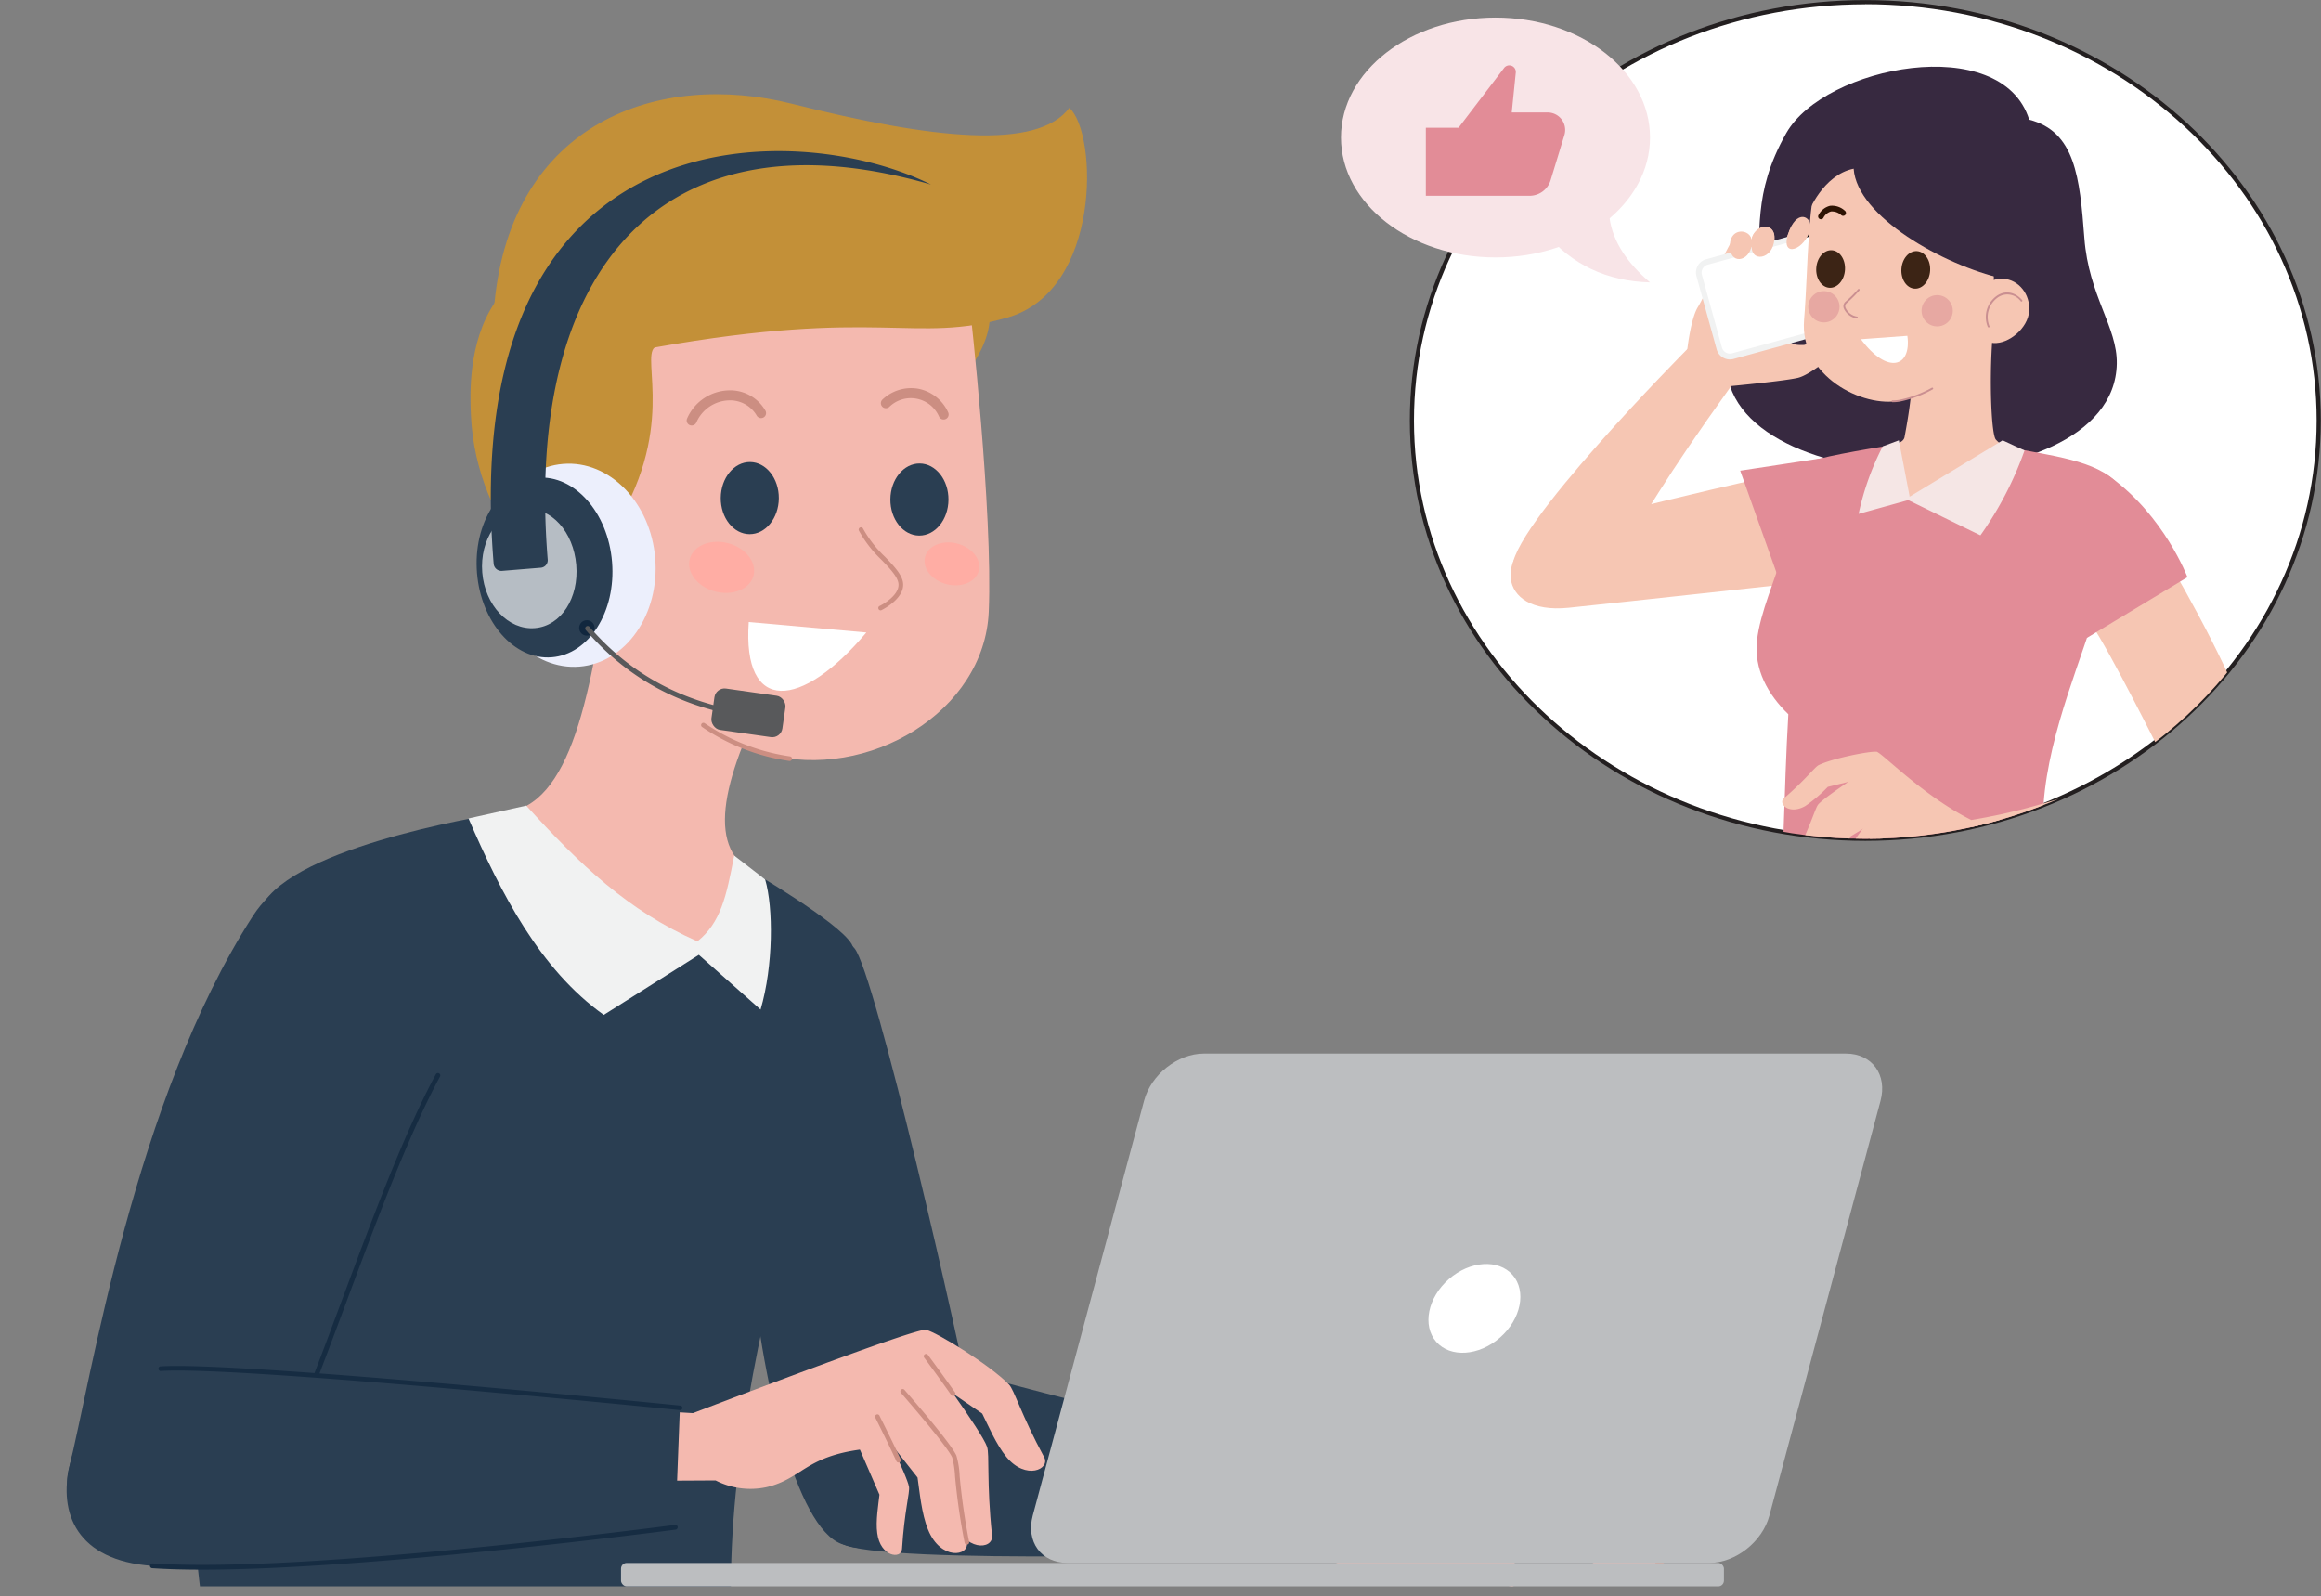
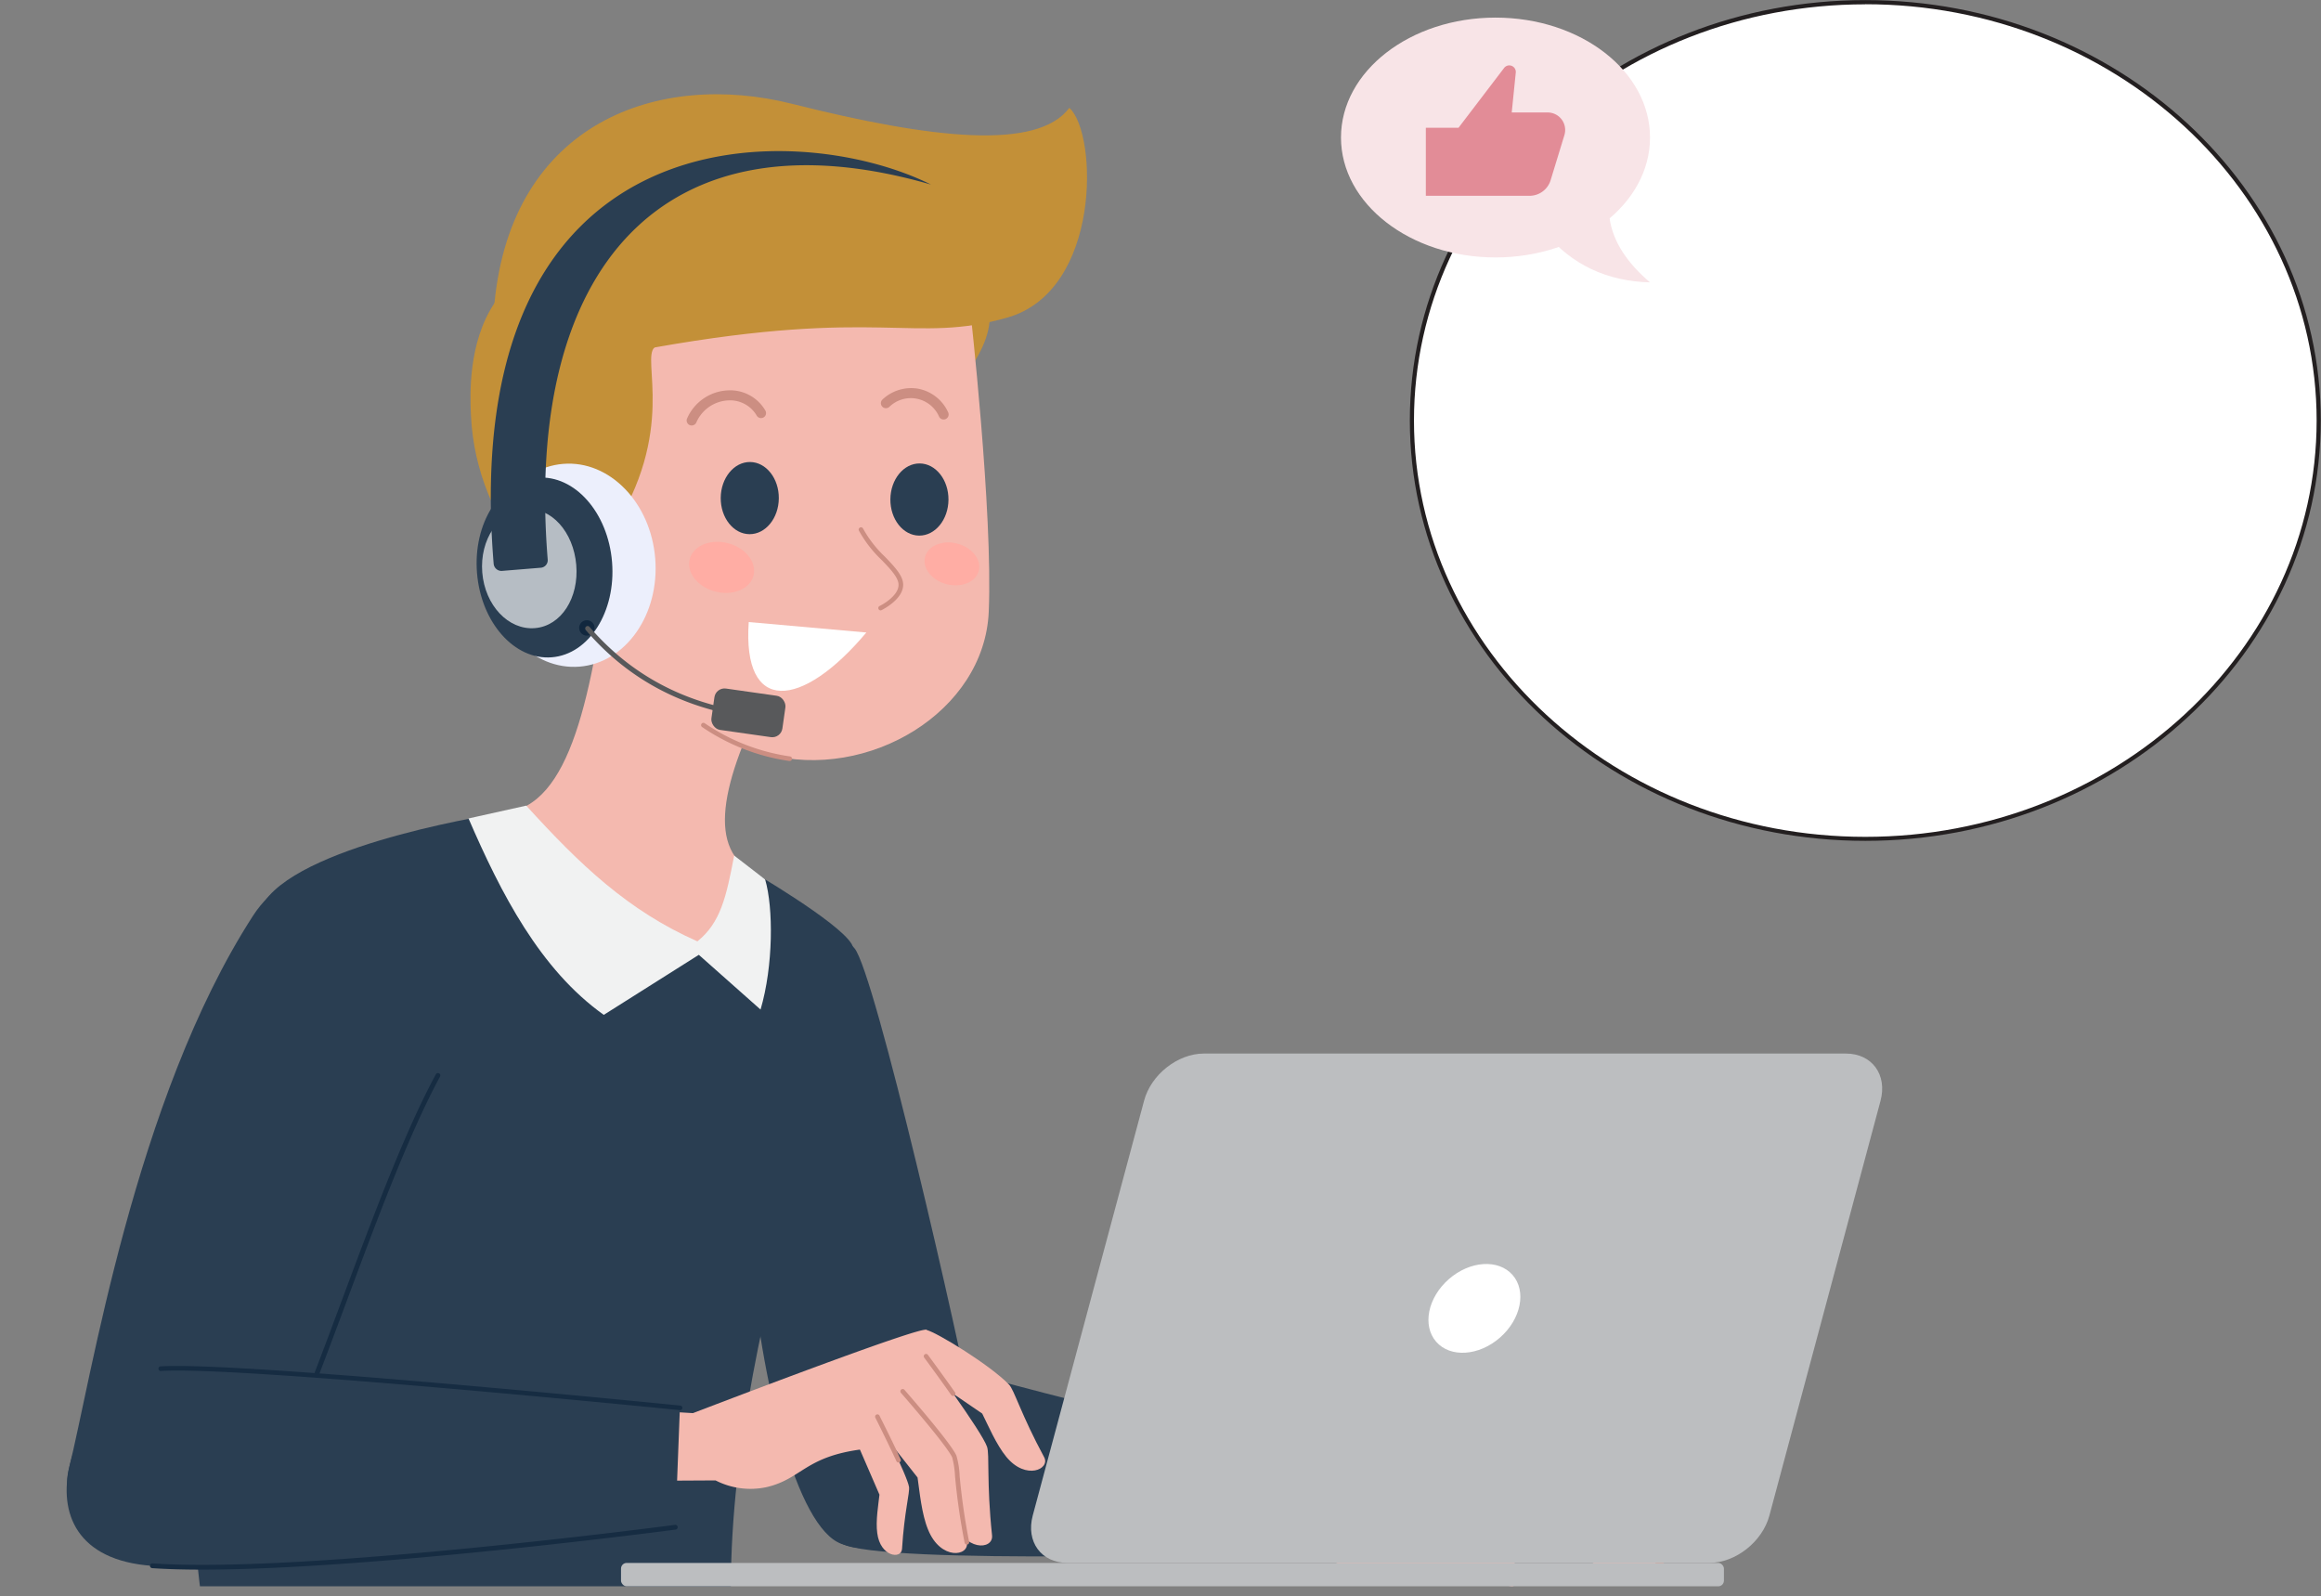
<svg xmlns="http://www.w3.org/2000/svg" data-name="Layer 1" height="347.3" preserveAspectRatio="xMidYMid meet" version="1.0" viewBox="-9.5 77.2 505.0 347.3" width="505.0" zoomAndPan="magnify">
  <rect x="-9.5" y="77.2" width="505.0" height="347.3" fill="#808080" stroke="none" />
  <defs>
    <clipPath id="a">
-       <ellipse cx="396.35" cy="168.68" fill="none" rx="98.65" ry="91.01" />
-     </clipPath>
+       </clipPath>
  </defs>
  <g>
-     <path d="M310.46,386.62s24.1,7.62,26.08,8.77,7.94,12,16.57,19.67c1.62,1.44-4.08,7-11.48,0s-11-10.62-11-10.62l-22.76-5.91Z" fill="#ec876c" />
+     <path d="M310.46,386.62s24.1,7.62,26.08,8.77,7.94,12,16.57,19.67c1.62,1.44-4.08,7-11.48,0s-11-10.62-11-10.62Z" fill="#ec876c" />
  </g>
  <g>
    <path d="M270.1,411.59s14.73,7.66,17.44,8.48,16-.59,31.7,2.24c2.21.4,3.77-6.43-5.78-9.4s-17.79-1.81-17.91-7,11.31-3.88,13.2-3.77,19.79,9,19.79,9,3,2.19,9.9,7.07c9,6.36,14.44.74,11.65-1.77-9.38-8.43-12.83-13-14.95-14.26s-22-15.54-24.68-15.54c-1.63,0-39.92,7.69-39.92,7.69l-20.46-1V411Z" fill="#f4b9af" />
  </g>
  <g>
    <path d="M176.41,283.5c4.47,5.29,22.78,85.16,26.25,104,3.09,16.69-15.3,30.64-29.1,25.59-9.74-3.56-17.57-35.11-20-65.09C151.22,319.85,167.61,273.1,176.41,283.5Z" fill="#2a3e52" />
  </g>
  <g>
    <path d="M268.68,392.5,266.51,415s-84.64,2.84-92.95-2C156.72,403.3,163,363.29,190,372.38,212.41,379.91,268.68,392.5,268.68,392.5Z" fill="#2a3e52" />
  </g>
  <g>
    <path d="M153.35,266.36,100.11,254s-42.84,6.36-52,19.26C20.11,312.52,34,422.32,34,422.32H149.53c0-60.36,31.21-131.39,26.28-139.72C172.91,277.7,153.35,266.36,153.35,266.36Z" fill="#2a3e52" />
  </g>
  <g>
    <path d="M160.05,222.76c-11.64,21.44-16.19,37.4-6.7,43.6,0,0,3.76,17.93-13.47,15.68C115.8,278.9,100.11,254,100.11,254c14.59-1.24,19.23-25.58,23.4-57.38Z" fill="#f4b9af" />
  </g>
  <g>
    <path d="M105,252.48c11.74,12.92,22.2,22.88,37.24,29.53,5.06-4.08,6.28-9.67,8-18.67l6.74,5.21c1.8,6.11,1.8,18.78-1,28.3l-13.43-11.91L121.87,298c-13.87-9.86-22.4-26.47-29.43-42.73Z" fill="#f1f2f2" />
  </g>
  <g>
    <path d="M98.09,143.14c-5.79,8.69-5.31,20.11-5.13,24.24,1.07,25.42,20.56,40.86,23.92,43.44,54.2-20.35,92-50.62,88.77-66.57C201.22,122.31,117.71,113.69,98.09,143.14Z" fill="#c39038" />
  </g>
  <g>
    <path d="M201.56,144.22s5,44.27,4.07,66.07-26.23,36.91-48.27,31S125.2,214.6,125.2,214.6s-.83-7.22-1.79-21.43c14.49-22.16,6.54-37.91,9.5-40.37C138.15,148.46,201.56,144.22,201.56,144.22Z" fill="#f4b9af" />
  </g>
  <g>
    <ellipse cx="147.51" cy="200.64" fill="#ffada4" rx="5.44" ry="7.17" transform="rotate(-75.62 147.51 200.641)" />
  </g>
  <g>
    <ellipse cx="197.62" cy="199.89" fill="#ffada4" rx="4.57" ry="6.03" transform="rotate(-75.62 197.615 199.89)" />
  </g>
  <g>
    <path d="M162.32,242.77h-.06a45.08,45.08,0,0,1-19-7.39.5.5,0,0,1,.57-.83,44.05,44.05,0,0,0,18.56,7.22.51.51,0,0,1,.44.57A.51.51,0,0,1,162.32,242.77Z" fill="#cc8e82" />
  </g>
  <g>
    <path d="M125.2,214.6c-23.44,6.3-24.35-33.82-1.79-21.43Z" fill="#f4b9af" />
  </g>
  <g>
    <path d="M132.91,152.8c49.24-8.74,56.29-.68,76.75-6.5s19.71-40,13.51-45.64c-6.92,9.29-29.73,6.83-60.29-.86-29.15-7.34-61,4.08-64.79,43.34C97.08,153.52,132.91,152.8,132.91,152.8Z" fill="#c39038" />
  </g>
  <g>
    <path d="M123,208.82a.49.49,0,0,1-.35-.15L110.83,197.1a.5.5,0,1,1,.7-.72L123.33,208a.52.52,0,0,1,0,.72A.51.51,0,0,1,123,208.82Z" fill="#cc8e82" />
  </g>
  <g>
    <ellipse cx="153.64" cy="185.57" fill="#2a3e52" rx="7.85" ry="6.32" transform="rotate(-89.53 153.636 185.572)" />
  </g>
  <g>
    <ellipse cx="190.55" cy="185.87" fill="#2a3e52" rx="7.85" ry="6.32" transform="rotate(-89.53 190.554 185.877)" />
  </g>
  <g>
    <path d="M182.11,210a.52.52,0,0,1-.46-.29.5.5,0,0,1,.24-.67c.05,0,4.91-2.43,4-5.33-.42-1.4-1.95-3-3.57-4.68a26.07,26.07,0,0,1-4.94-6.39.5.5,0,0,1,.24-.67.5.5,0,0,1,.67.24,25.2,25.2,0,0,0,4.76,6.12c1.78,1.86,3.31,3.46,3.81,5.09,1.12,3.72-4.33,6.41-4.56,6.53A.63.63,0,0,1,182.11,210Z" fill="#cc8e82" />
  </g>
  <g>
    <path d="M141,169.77a1.1,1.1,0,0,1-.47-.1,1.09,1.09,0,0,1-.52-1.46,10.19,10.19,0,0,1,8.91-6.08,8.84,8.84,0,0,1,8.11,4.4,1.09,1.09,0,1,1-1.91,1.05,6.71,6.71,0,0,0-6.13-3.27,8,8,0,0,0-7,4.84A1.1,1.1,0,0,1,141,169.77Z" fill="#cc8e82" />
  </g>
  <g>
    <path d="M195.83,168.47a1.09,1.09,0,0,1-1-.61A6.71,6.71,0,0,0,184,165.72a1.09,1.09,0,0,1-1.49-1.6,9.09,9.09,0,0,1,7.81-2.34,9,9,0,0,1,6.47,5.11,1.09,1.09,0,0,1-.49,1.46A1.07,1.07,0,0,1,195.83,168.47Z" fill="#cc8e82" />
  </g>
  <g>
    <path d="M153.41,212.54C152,232.6,164.87,231.62,179,214.81Z" fill="#fff" />
  </g>
  <g>
    <path d="M45.53,276.47c-25.83,40-35.31,101.53-40,120.06s30.19,26.92,41.58,7.35C58.28,384.71,72.36,336,85.79,311.19S61.85,251.22,45.53,276.47Z" fill="#2a3e52" />
  </g>
  <g>
    <path d="M47.13,404.4a.48.48,0,0,1-.26-.07.51.51,0,0,1-.19-.71c5.5-9.45,11.68-26,18.23-43.6,6.69-17.95,13.62-36.52,20.42-49.08a.52.52,0,0,1,.7-.21.51.51,0,0,1,.21.7c-6.76,12.5-13.67,31-20.36,49-6.56,17.6-12.76,34.23-18.3,43.76A.53.53,0,0,1,47.13,404.4Z" fill="#162c42" />
  </g>
  <g>
    <path d="M124.18,399.41l-3.73-16,20.82,1.24c16.66-6.37,49.32-18.72,50.84-18.14l2.37,9.34-16.24,16.65c-12.57,1.56-13.25,6.43-20.9,8.24a16.63,16.63,0,0,1-11.15-1.45Z" fill="#f4b9af" />
  </g>
  <g>
    <path d="M209.45,394.16c4.27,5.2,9.64,2.65,8.23.07-5-9.26-6.51-14.62-7.62-15.77-4.1-4.26-15.65-11.33-17.95-11.9-3.4,2.38-4.49,7.23.21,10.06l11.89,8.13C205.48,387.27,207.25,391.48,209.45,394.16Z" fill="#f4b9af" />
  </g>
  <g>
    <path d="M198,407.7c2.14,7.1,8.69,6.78,8.35,3.55-1.22-11.55-.51-17.61-1.09-19.28-1.2-3.46-13.24-19.7-13.24-19.7-4.47,1-7.63,5.46-4.05,10.32l8.67,13.31C196.84,399,196.86,404,198,407.7Z" fill="#f4b9af" />
  </g>
  <g>
    <path d="M197.88,380.92a.51.51,0,0,1-.42-.21c-3-4.27-5.85-8.1-5.88-8.14a.51.51,0,0,1,.11-.7.5.5,0,0,1,.7.1s2.87,3.87,5.9,8.16a.51.51,0,0,1-.12.7A.52.52,0,0,1,197.88,380.92Z" fill="#cc8e82" />
  </g>
  <g>
    <path d="M192.43,410c2.71,6.73,9,5.84,8.44,2.74-2.2-11.14-2-17.1-2.74-18.67-1.47-3.27-14.59-18-14.59-18-4.27,1.34-6.95,6-3,10.4l9.6,12.19C190.58,401.65,191,406.55,192.43,410Z" fill="#f4b9af" />
  </g>
  <g>
    <path d="M200.87,413.25a.49.49,0,0,1-.49-.41,140.39,140.39,0,0,1-2.08-14.4,20.33,20.33,0,0,0-.62-4.15c-.73-1.6-4.69-6.59-11.15-14.05a.5.5,0,0,1,.05-.71.51.51,0,0,1,.71.05c4.62,5.32,10.33,12.13,11.3,14.3a18.59,18.59,0,0,1,.71,4.46,142.71,142.71,0,0,0,2.06,14.31.49.49,0,0,1-.39.59Z" fill="#cc8e82" />
  </g>
  <g>
    <path d="M181.37,410.75c.66,5.19,5.25,5.74,5.39,3.46.51-8.18,1.73-12.31,1.52-13.53-.43-2.55-6.88-15.26-6.88-15.26-3.22.15-6,2.89-4,6.7l4.45,10.27C181.62,404.57,181,408.08,181.37,410.75Z" fill="#f4b9af" />
  </g>
  <g>
    <path d="M186,395.39a.5.5,0,0,1-.46-.29c-2-4.32-4.55-9.4-4.58-9.45a.51.51,0,0,1,.22-.68.52.52,0,0,1,.68.22c0,.06,2.61,5.15,4.6,9.49a.49.49,0,0,1-.46.71Z" fill="#cc8e82" />
  </g>
  <g>
    <path d="M25.35,375c-17.07,1.21-34.85,40.55-1.7,42.88s113.78-8.38,113.78-8.38l1-26S42.29,373.78,25.35,375Z" fill="#2a3e52" />
  </g>
  <g>
    <path d="M34.52,418.7c-4,0-7.69-.1-10.91-.32a.53.53,0,0,1-.48-.56.52.52,0,0,1,.56-.48c32.72,2.29,112.87-8.27,113.67-8.38a.52.52,0,0,1,.59.45.53.53,0,0,1-.45.58C136.77,410.09,71.42,418.7,34.52,418.7Z" fill="#162c42" />
  </g>
  <g>
    <path d="M138.44,384h-.05c-1-.1-96.31-9.69-113-8.51a.52.52,0,0,1-.07-1c16.79-1.17,112.22,8.42,113.19,8.52a.51.51,0,0,1,.46.56A.52.52,0,0,1,138.44,384Z" fill="#162c42" />
  </g>
  <g>
    <rect fill="#bcbec0" height="5.09" rx="1.24" transform="rotate(180 245.605 419.78)" width="239.97" x="125.62" y="417.23" />
  </g>
  <g>
    <path d="M222.73,417.23h139.7c5.69,0,11.53-4.6,13.05-10.29l24.18-90.23c1.52-5.68-1.85-10.29-7.53-10.29H252.42c-5.68,0-11.52,4.61-13,10.29L215.2,406.94C213.68,412.63,217.05,417.23,222.73,417.23Z" fill="#bcbec0" />
  </g>
  <g>
    <ellipse cx="311.3" cy="361.83" fill="#fff" rx="11.04" ry="8.45" transform="rotate(-41.18 311.34 361.85)" />
  </g>
  <g>
    <ellipse cx="114.82" cy="200.18" fill="#eceffc" rx="18.31" ry="22.13" transform="rotate(-4.62 114.83 200.295)" />
  </g>
  <g>
    <ellipse cx="108.99" cy="200.66" fill="#2a3e52" rx="14.74" ry="19.6" transform="rotate(-4.62 109.098 200.808)" />
  </g>
  <g>
    <circle cx="118.19" cy="213.82" fill="#11273e" r="1.68" />
  </g>
  <g>
    <path d="M153.45,233.28h-.07c-14.42-2-26.34-8.39-35.43-19a.54.54,0,0,1,.06-.75.53.53,0,0,1,.75.05c8.92,10.38,20.61,16.64,34.77,18.61a.53.53,0,0,1-.08,1.06Z" fill="#58595b" />
  </g>
  <g>
    <rect fill="#58595b" height="9.09" rx="2.22" transform="rotate(8.1 156.594 231.724)" width="15.6" x="145.65" y="228.2" />
  </g>
  <g>
    <path d="M95.43,201.75c.58,7.16,5.7,12.58,11.45,12.11s9.61-6.61,9-13.76-5.38-12.6-11.12-12.14S94.85,194.6,95.43,201.75Z" fill="#b6bdc4" />
  </g>
  <g>
    <path d="M99.72,201.41a1.7,1.7,0,0,1-1.81-1.56c-8.15-98.83,66.09-97,95.14-82.5-58.24-16.82-88.51,18.17-83.38,81.6a1.64,1.64,0,0,1-1.5,1.77Z" fill="#2a3e52" />
  </g>
  <g>
    <ellipse cx="396.35" cy="168.68" fill="#fff" rx="98.65" ry="91.01" />
  </g>
  <g>
    <path d="M396.35,260.14c-54.64,0-99.1-41-99.1-91.46s44.46-91.46,99.1-91.46,99.1,41,99.1,91.46S451,260.14,396.35,260.14Zm0-182c-54.15,0-98.2,40.62-98.2,90.56s44.05,90.57,98.2,90.57,98.2-40.63,98.2-90.57S450.5,78.12,396.35,78.12Z" fill="#231f20" />
  </g>
  <g clip-path="url(#a)">
    <g>
      <path d="M451.07,156.34c.15-8-6.1-14.69-7.06-27.36-1-13.21-2-23.17-12-25.74-6-19.2-44.53-11.72-52.85,2.91-7.68,13.5-5,22.13-6.72,30.14s-5.76,14.12-6.2,17.73C362.26,187,450.46,188.82,451.07,156.34Z" fill="#372940" fill-rule="evenodd" />
    </g>
    <g>
      <path d="M394,176.81c-26.86,5.55-60.75,14-66.39,15.83-11.76,3.9-12.06,18.46,4.23,16.79,10.84-1.11,50.21-5.43,50.21-5.43S401.57,175.25,394,176.81Z" fill="#f6c6b3" />
    </g>
    <g>
      <path d="M378.29,205.35l-9.16-25.75,17.78-2.71C394.78,175.68,378.29,205.35,378.29,205.35Z" fill="#e28c97" />
    </g>
    <g>
      <path d="M357.63,153.14s-39.69,40-38,48c2.35,11.07,15,9.65,18.92,3.59,11.93-18.56,13-21.72,28.6-43.53C370,157.22,363,149.73,357.63,153.14Z" fill="#f6c6b3" />
    </g>
    <g>
      <path d="M366.89,130.36c-1.41,2.47-5.48,11.2-7,13.7s-2.26,9.08-2.26,9.08-1.46,2.9,1.82,6.32a7.48,7.48,0,0,0,7.7,1.73s11.5-1.08,14.53-1.79,8.56-5.85,11-6.87c3.16-1.34-.06-4.63-4-3.05-1.41.56-5,2.69-5.65,2.76-3.11.16-3.31-.81-2.94-1.64s5.41-8,5.75-8.75l4.09-9.35s2.8-7.07,3.42-9-2.08-2.92-3.72-.42a62.22,62.22,0,0,0-3.86,7.95l-3.05,5-.85-.25s1.74-6,2.37-8.08c1-3.14-2.88-4.08-4.4-.33-1,2.57-2.8,7.15-2.8,7.15l-.8-.09s.15-2,.34-5.22c.25-4.17-4.82-2.74-5,.28C371.19,127.07,368.3,127.88,366.89,130.36Z" fill="#f6c6b3" />
    </g>
    <g>
      <path d="M367.15,150.77a.3.3,0,0,1-.25-.14.28.28,0,0,1,.09-.4c2.86-1.9,11-.35,11.35-.29a.29.29,0,0,1,.23.35.3.3,0,0,1-.34.23c-2.84-.55-8.79-1.22-10.92.2A.3.3,0,0,1,367.15,150.77Z" fill="#cc8e82" />
    </g>
    <g>
      <rect fill="#fff" height="21.25" rx="2.41" transform="rotate(-15.42 382.94 139.435)" width="42.55" x="361.63" y="128.81" />
    </g>
    <g>
      <path d="M400.64,126,405,141.86a1.79,1.79,0,0,1-1.25,2.2l-36.38,10a1.8,1.8,0,0,1-2.21-1.25L360.8,137a1.8,1.8,0,0,1,1.25-2.21l36.38-10a1.79,1.79,0,0,1,2.21,1.25m1.18-.33a3,3,0,0,0-3.72-2.11l-36.37,10a3,3,0,0,0-2.11,3.71L364,153.18a3,3,0,0,0,3.71,2.11l36.38-10a3,3,0,0,0,2.11-3.72l-4.37-15.84Z" fill="#f1f2f2" />
    </g>
    <g>
      <rect height="2.37" rx=".29" transform="rotate(-105.42 402.825 133.934)" width="7.72" x="398.96" y="132.76" />
    </g>
    <g>
      <rect height="3.37" rx=".14" transform="rotate(-105.42 394.374 147.432)" width="1.5" x="393.61" y="145.75" />
    </g>
    <g>
      <rect height="7.34" rx=".21" transform="rotate(74.58 386.722 127.204)" width="1.5" x="385.98" y="123.55" />
    </g>
    <g>
      <rect height="3.37" rx=".14" transform="rotate(-105.42 399.014 146.15)" width="1.5" x="398.26" y="144.47" />
    </g>
    <g>
      <path d="M384.22,127.68c-1.7,4.45-6.73,5.54-4.4-.33C381.85,122.23,385.34,124.72,384.22,127.68Z" fill="#f6c6b3" />
    </g>
    <g>
      <path d="M376.56,129.19c-.23,4.6-5.35,5.22-4.91,1.24-.44,3.78-5,4.59-4.76-.07.23-3.78,4.5-3.33,4.71-.89C372.25,125.78,376.76,125.33,376.56,129.19Z" fill="#f6c6b3" />
    </g>
    <g>
      <path d="M383.18,178.06c-4.45,2.56-3.39,13.16-5,19.87-1.23,5-4.74,12.47-5.4,18.67s2.34,11.67,6.82,16c-1,17.06-.94,33.43-2.45,50.42h65.26c-2.69-6.43-7.11-18.77-7.37-25-.67-15.71,6.68-32.95,10.51-45,4.06-12.79,11-24.79,5.85-30.49-4.73-5.24-14.57-6.14-24.22-8.11L406,185.26,402.27,174C396.07,175,385.37,176.8,383.18,178.06Z" fill="#e28c97" />
    </g>
    <g>
      <path d="M406.2,149.6c1.29,8.14-.33,17.45-1.32,22.71-.26,1.34-2.61,1.66-2.61,1.66A16.73,16.73,0,0,0,406,185.26a39.26,39.26,0,0,0,21.12-10.8,5.83,5.83,0,0,1-2.35-1.61c-1.27-1.32-1.73-20.37.21-29.49Z" fill="#f6c6b3" />
    </g>
    <g>
      <path d="M403.65,173,406,185.26,426.23,173,431,175.2a74.83,74.83,0,0,1-9.6,18.47L405.69,186l-10.8,3a58.68,58.68,0,0,1,5.25-14.69Z" fill="#f5e6e5" />
    </g>
    <g>
      <path d="M383.28,252.57c-3.49,2-6-.54-4.63-1.69,4.77-4.12,6.72-6.82,7.58-7.23,3.19-1.52,11.14-3.05,12.55-2.89,1.4,2.05,1,5-2.23,5.59l-8.36,2.05A31.48,31.48,0,0,1,383.28,252.57Z" fill="#f6c6b3" />
    </g>
    <g>
      <path d="M386.86,262.56c-2.69,3.53-6.29,2-5.42.24,3.11-6.22,4-9.76,4.66-10.57,1.4-1.68,11.55-8.25,11.55-8.25,2.3,1.49,3.12,4.66.1,6.63l-7.65,5.63A34.48,34.48,0,0,1,386.86,262.56Z" fill="#f6c6b3" />
    </g>
    <g>
      <path d="M389.47,265c-2.92,3.2-6.29,1.37-5.29-.24,3.56-5.78,4.72-9.15,5.45-9.88,1.51-1.52,11.95-7,11.95-7,2.11,1.65,2.64,4.8-.48,6.46l-7.93,4.81A33.56,33.56,0,0,1,389.47,265Z" fill="#f6c6b3" />
    </g>
    <g>
      <path d="M396.74,269.16c-1.21,3.52-4.48,3.23-4.25,1.62.83-5.77.59-8.82.91-9.64.67-1.72,7-9.63,7-9.63,2.23.58,3.72,2.88,1.84,5.25l-4.6,6.51A29.37,29.37,0,0,1,396.74,269.16Z" fill="#f6c6b3" />
    </g>
    <g>
      <path d="M430.41,267.27l.43-11.92-11.37.28c-10.56-5.25-19.72-14.87-20.69-14.87l-3.29,4.73,1.93,14.84c2.67.28,9,6.45,13.35,8.12a12.83,12.83,0,0,0,8.8-.24Z" fill="#f6c6b3" />
    </g>
    <g>
      <path d="M451.62,183.38c7.52,8.29,35.13,56.69,31.85,68.79s-63.9,16-63.9,16l-.1-12.58c16.66-2.72,30.69-8.59,41.62-13.62,0,0-11.74-23.57-15.58-28.95S445.26,176.37,451.62,183.38Z" fill="#f6c6b3" />
    </g>
    <g>
      <path d="M449.69,181c11.74,8.5,16.75,21.78,16.75,21.78L444.54,216C437.53,203.94,438,172.55,449.69,181Z" fill="#e28c97" />
    </g>
    <g>
      <path d="M424.11,145.56c-4.35,11.8-12.82,17.28-20.25,18.8-8,1.65-21.89-5.3-20.83-17.63.91-10.68.69-28.38,3.77-32.52,5.08-6.82,32.32-5,35.56,3.19C425.24,124.67,424.11,145.56,424.11,145.56Z" fill="#f6c6b3" />
    </g>
    <g>
      <path d="M412.77,127.39a.61.61,0,0,1-.55-.35,3.45,3.45,0,0,0-5.37-1.82.6.6,0,0,1-.54-1.08,5.28,5.28,0,0,1,4.11-.55,5.21,5.21,0,0,1,2.89,2.93.61.61,0,0,1-.28.81A.58.58,0,0,1,412.77,127.39Z" fill="#2d1303" />
    </g>
    <g>
      <path d="M386.69,124.9a.62.62,0,0,1-.32-.09.61.61,0,0,1-.2-.83,3.85,3.85,0,0,1,2.49-2,4.12,4.12,0,0,1,3.23,1.06.61.61,0,0,1-.74,1,3,3,0,0,0-2.27-.83,2.67,2.67,0,0,0-1.67,1.43A.64.64,0,0,1,386.69,124.9Z" fill="#2d1303" />
    </g>
    <g>
      <circle cx="387.34" cy="143.94" fill="#e7a8a2" r="3.4" />
    </g>
    <g>
      <circle cx="411.99" cy="144.81" fill="#e7a8a2" r="3.4" />
    </g>
    <g>
      <path d="M402.42,164.7h-.15a.2.2,0,0,1-.2-.2.2.2,0,0,1,.21-.2,7,7,0,0,0,1.54-.13,24.46,24.46,0,0,0,7-2.61.21.21,0,0,1,.28.08.21.21,0,0,1-.08.27,24.69,24.69,0,0,1-7.11,2.65A7.83,7.83,0,0,1,402.42,164.7Z" fill="#ca8f91" />
    </g>
    <g>
      <path d="M432,144.89c-.24,3.66-4.39,7.16-7.73,6.94s-4.59-4.07-4.35-7.74,3.14-6.46,6.48-6.24S432.28,141.22,432,144.89Z" fill="#f6c6b3" />
    </g>
    <g>
      <path d="M423.19,148.43a.22.22,0,0,1-.19-.12,5.64,5.64,0,0,1,2.08-6.83c1.8-1.15,3.82-.78,5.4,1a.2.2,0,1,1-.3.27,3.63,3.63,0,0,0-4.89-.91,5.25,5.25,0,0,0-1.92,6.34.2.2,0,0,1-.1.26Z" fill="#ca8f91" />
    </g>
    <g>
      <ellipse cx="407.34" cy="135.92" fill="#3c2415" rx="4.09" ry="3.13" transform="rotate(-86.23 407.334 135.925)" />
    </g>
    <g>
      <ellipse cx="388.81" cy="135.73" fill="#3c2415" rx="4.09" ry="3.13" transform="rotate(-86.23 388.803 135.733)" />
    </g>
    <g>
      <path d="M394.44,146.47h0a3.67,3.67,0,0,1-2.79-2.23,1.29,1.29,0,0,1,.4-1.41,28.47,28.47,0,0,0,2.73-2.72.2.2,0,0,1,.3.26,29.33,29.33,0,0,1-2.77,2.76.91.91,0,0,0-.28,1,3.3,3.3,0,0,0,2.48,1.94.2.2,0,0,1,0,.4Z" fill="#ca8f91" />
    </g>
    <g>
      <path d="M395.39,151c5.81,7.82,11.05,6.08,10.11-.74Z" fill="#fff" />
    </g>
    <g>
      <path d="M393.81,113.9c-6.72,1.36-9.87,9.57-9.87,9.57s-.16-9.13,4.07-13.15,32.09-4.15,36.12,2.57,2.08,24.91,2.08,24.91C413.52,134.92,394.54,124.41,393.81,113.9Z" fill="#372940" fill-rule="evenodd" />
    </g>
  </g>
  <g>
    <ellipse cx="315.89" cy="107.12" fill="#f8e4e7" rx="33.62" ry="26.09" />
  </g>
  <g>
    <path d="M300.73,105h7.11l9.91-13a1.42,1.42,0,0,1,2.55,1l-.88,8.67h7.81a3.81,3.81,0,0,1,3.65,4.93l-3,9.81a4.8,4.8,0,0,1-4.58,3.39H300.73Z" fill="#e28c97" />
  </g>
  <g>
    <path d="M340.7,124.64c.75,5.26,3.95,9.84,8.81,14-9.33-.26-17-3.79-22.82-10.84Z" fill="#f8e4e7" />
  </g>
</svg>